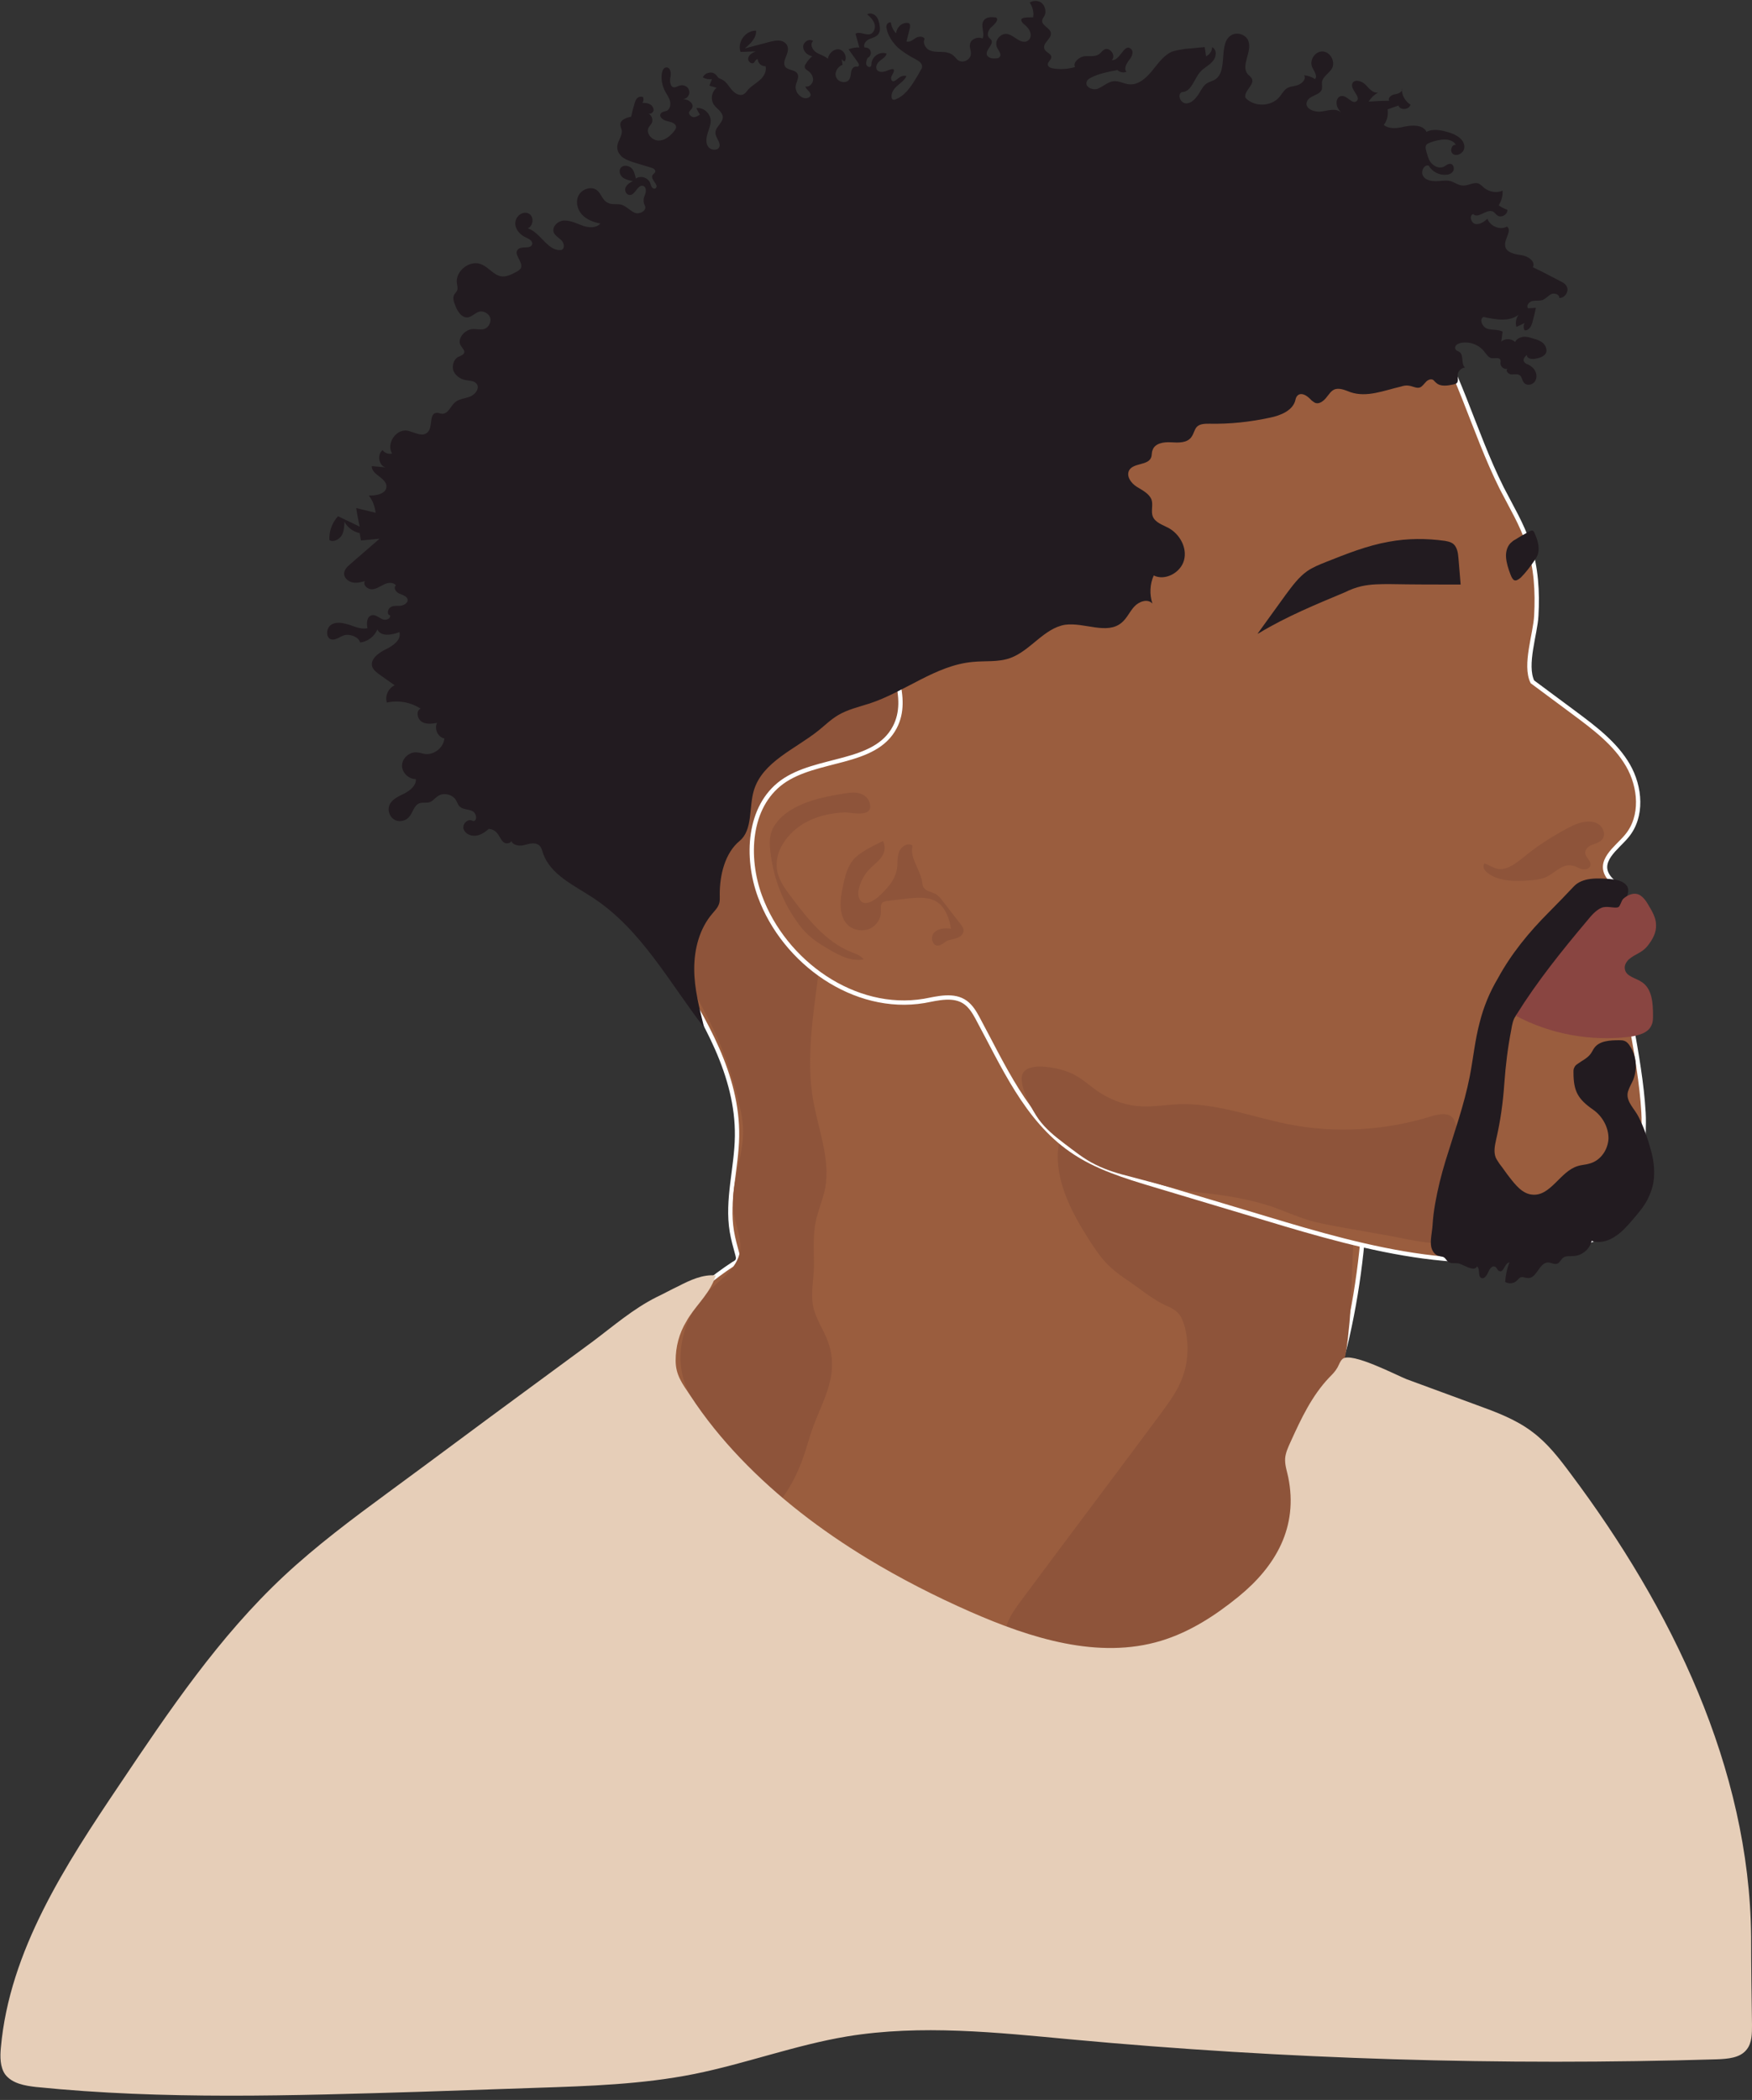
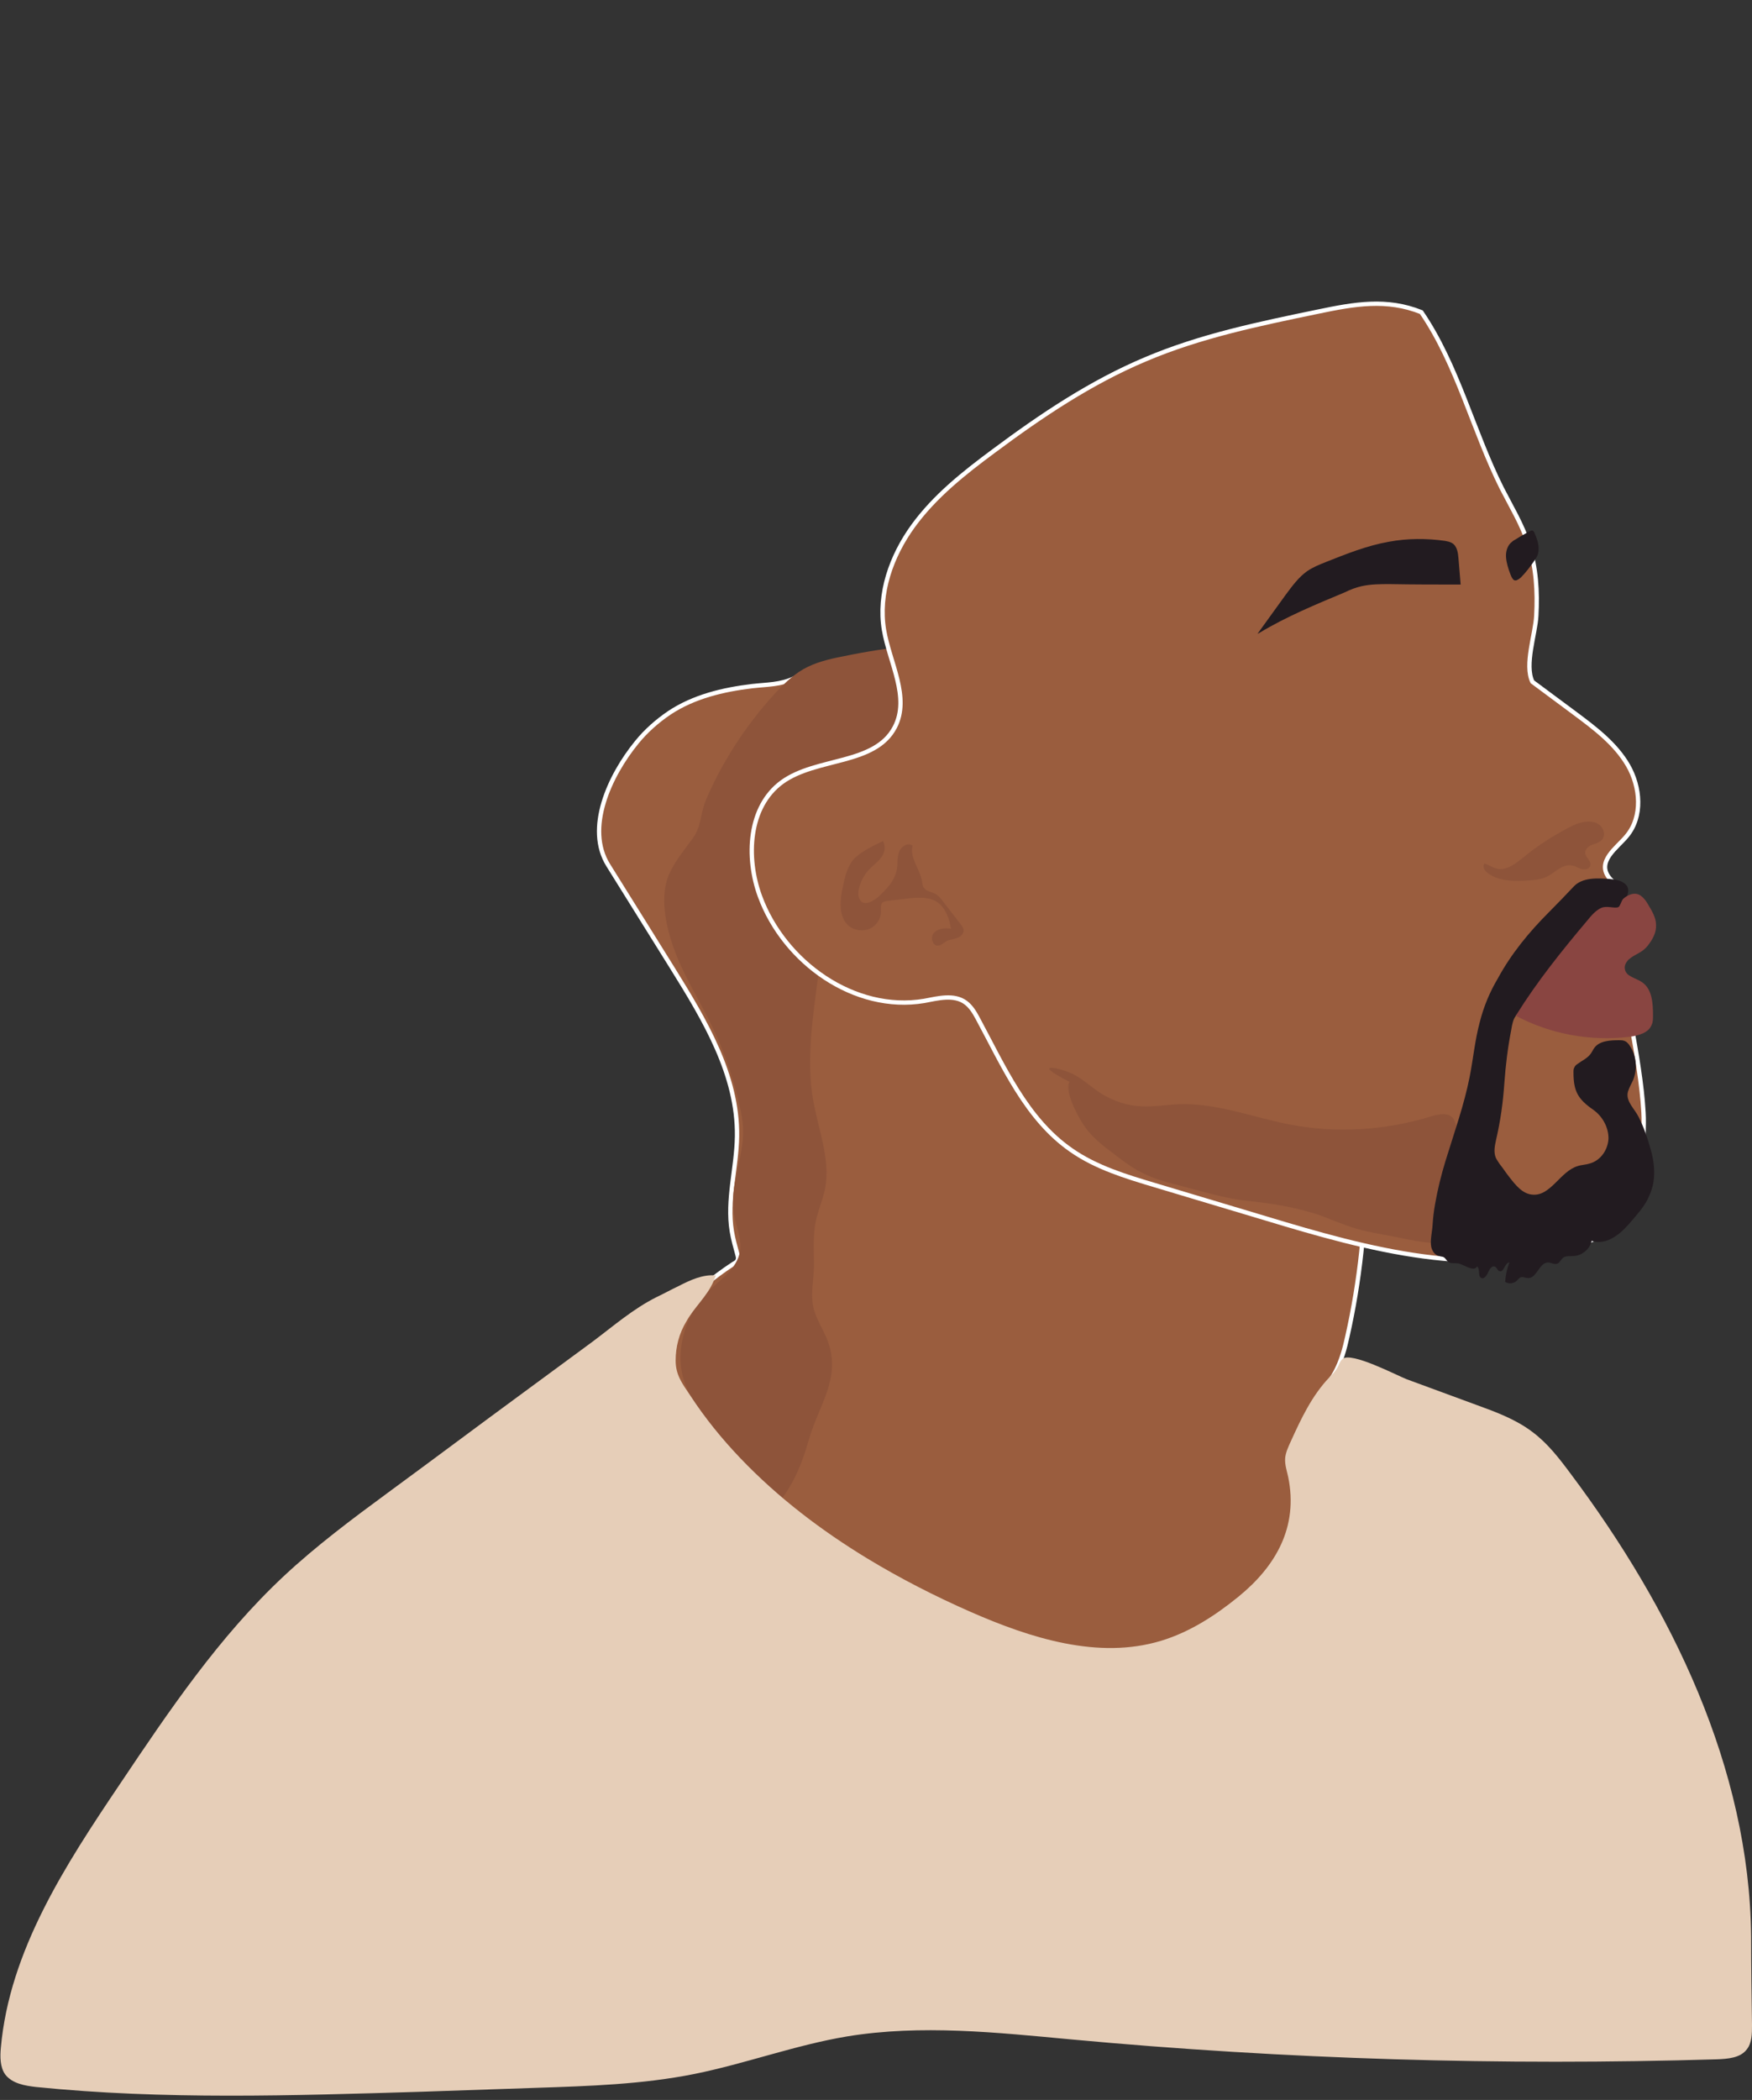
<svg xmlns="http://www.w3.org/2000/svg" fill="#000000" height="485.7" preserveAspectRatio="xMidYMid meet" version="1" viewBox="20.4 3.0 405.3 485.7" width="405.3" zoomAndPan="magnify">
  <rect x="20.4" y="3.0" width="405.3" height="485.7" fill="#333333" stroke="none" />
  <g>
    <g id="change1_1">
      <path d="M161.1,203.1c5,8,9.9,15.9,14.9,23.9c7.4,11.9,15.1,24.7,14.9,38.8c-0.1,7.4-2.4,14.7-1.2,22 c0.3,1.8,0.8,3.6,1.3,5.4c0.1,0.4,0.2,0.7,0.1,1.1c-0.1,0.5-0.6,0.8-1,1c-4.9,3.2-9.4,7-13.4,11.2c-1.8,1.9-3.6,4-4.7,6.4 c-1,2.2-1.5,4.6-1.7,7c-0.5,6.9,1.8,13.9,6.7,18.8c5.9,5.8,11.2,11.5,16.2,18.2c1,1.3,2,2.6,3.3,3.5c1.6,1.2,3.6,1.8,5.6,2.4 c9.3,3,18.1,7.6,25.8,13.6c5.2,4,10.2,8.7,16.5,10.3c14.9,3.7,30.6,8.3,44.8,2.4c8.1-3.4,14.7-9.5,21-15.6c3.5-3.3,7-6.6,9-10.9 c5.2-11-0.7-25.1,5.5-35.5c1.4-2.3,3.3-4.3,4.6-6.7c1.4-2.6,2.2-5.5,2.8-8.3c2.9-12.9,4.3-26.1,4.2-39.2c0-2.2-0.1-4.4-0.9-6.5 c-0.9-2.2-2.7-3.9-4.4-5.5c-17.3-16-38.1-27.8-54.9-44.2c-9-8.8-16.8-18.8-25-28.5c-3.4-4.1-9-8.4-10.6-13.4 c-2.1-6.3-3.2-12.7-5.6-18.9c-0.2-0.6-0.5-1.3-1.1-1.7c-0.6-0.4-1.5-0.4-2.2-0.3c-2.5,0.2-5,0.4-7.5,0.6c-3.4,0.3-6.8,0.5-10.1,1.4 c-3.5,0.9-6.7,2.5-9.9,4c-3.2,1.5-6.2,1.4-9.7,1.8c-6.7,0.8-13.5,2.4-19.2,6.2c-2.8,1.9-5.4,4.2-7.5,6.8 C161.4,182.4,155.8,194.6,161.1,203.1z" fill="#9a5d3e" stroke="#ffffff" stroke-miterlimit="10" />
    </g>
    <g id="change2_1">
      <path d="M208.1,242c-0.4,5.3-0.5,10.7,0.5,15.9c1.2,6.6,3.9,13.3,2.7,19.9c-0.5,2.5-1.5,4.8-2.1,7.3 c-0.8,3.5-0.5,6.9-0.5,10.5c0,3.1-0.8,6.4-0.2,9.5c0.6,3,2.5,5.5,3.5,8.4c2.9,8.2-2.1,14.5-4.3,21.9c-2.2,7.6-4.3,12.4-9.9,18.4 c-0.7,0.7-1.4,1.4-2.3,1.6c-0.8,0.2-1.7,0-2.5-0.3c-4.4-1.6-8-5.3-9.5-9.8c-1.2-3.6-1-7.5-1.3-11.2c-0.3-4.3-1.6-6.9-3.2-10.7 c-2.8-7.1-0.3-16.1,4.9-21.4c3-3,7.1-5.5,7.7-9.7c0.4-2.8-0.9-5.6-1.4-8.4c-1.2-6.6,2.4-13.3,2.1-20c-0.1-1.7-0.4-3.4-0.8-5.1 c-1.5-6.8-3.8-13.3-6.9-19.5c-2.8-5.6-6.2-11-8.3-16.9c-1.8-4.9-3.4-12.1-1.1-17.2c1.4-3.2,3.6-5.7,5.6-8.5c1.9-2.7,1.6-5.7,3-8.9 c3.8-8.8,9.1-16.9,15.5-24c2.1-2.3,4.3-4.5,6.9-6c2.8-1.6,6.1-2.4,9.3-3c5.2-1.1,10.5-1.9,15.8-2.5c1.4-0.1,2.9-0.3,4,0.5 c2,1.2,2.1,4.1,1.8,6.5c-0.9,7-2.7,14.2-7.4,19.4c-5.1,5.7-13.2,8.7-16.8,15.5c-3.6,6.8-1.9,15.2-2.2,22.6 C210.5,225.1,208.8,233.5,208.1,242z" fill="#8e543a" />
    </g>
    <g id="change2_2">
-       <path d="M252.3,382.9c6.9,4.2,15.4,5.2,23.4,4.1c8-1.1,15.6-4,23-7.2c8.5-3.6,17.5-8.2,21.5-16.5 c1.1-2.4,1.8-5,2.5-7.6c1.4-5.5,2.8-11.1,2.8-16.8c0-3-0.4-6.1,0.5-9c0.7-2.3,2.3-4.3,3.4-6.5c2.3-4.5,2.7-9.6,3.2-14.6 c0.8-9.4,0.3-19.5,2.2-28.7c-6.8-5-16-4.7-24-7.5c-3.8-1.4-7.4-3.4-11-5.2c-8.6-4-18.2-5.9-27.8-5.5c-1,0-2,0.1-2.9,0.5 c-2.8,1.1-3.9,4.5-4,7.5c-0.2,7.1,3.4,13.8,7.2,19.8c1.5,2.3,3,4.6,5,6.4c1.3,1.2,2.7,2.2,4.2,3.2c2.5,1.7,4.9,3.7,7.5,5.1 c1.8,1,3.4,1.2,4.6,3.2c0.4,0.8,0.7,1.6,0.9,2.4c1,4,0.8,8.4-0.8,12.2c-1.1,2.8-3,5.3-4.8,7.8c-10.7,14.4-21.5,28.7-32.2,43.1 c-2,2.7-4.1,5.6-3.8,9" fill="#8e543a" />
-     </g>
+       </g>
  </g>
  <g id="change3_1">
    <path d="M185.4,299.5c0.2-0.5,0.4-1,0.6-1.5c-3-0.3-6,1.1-8.7,2.5c-1.7,0.8-3.3,1.7-5,2.5c-5.4,2.7-10,6.7-14.8,10.3 c-5.3,3.9-10.6,7.8-15.9,11.7c-10.5,7.7-20.9,15.5-31.4,23.2c-8.3,6.1-16.6,12.3-24.1,19.3c-15,14-26.6,31.2-38,48.2 c-12.6,18.7-25.5,38.5-27.5,60.9c-0.2,2.1-0.2,4.5,1,6.2c1.6,2.1,4.5,2.6,7.1,2.9c29.6,3,59.5,2,89.3,1.1 c8.8-0.3,17.6-0.6,26.4-0.9c12.2-0.4,24.6-0.8,36.6-3.2c11.9-2.4,23.4-6.7,35.4-8.7c17.1-2.8,34.6-0.9,51.8,0.7 c49.6,4.6,99.6,6.1,149.4,4.6c2.5-0.1,5.4-0.3,6.9-2.3c1.2-1.5,1.2-3.7,1.2-5.6c-0.1-6.8-0.2-13.6-0.2-20.5 c-0.4-39-18.4-75.9-41.8-107.1c-2.6-3.5-5.3-7-8.8-9.6c-3.8-2.9-8.4-4.6-12.8-6.2c-5.4-2-10.9-4-16.3-6c-2.3-0.9-12.8-6.4-14.8-4.7 c-0.6,0.5-0.8,1.3-1.2,2c-0.5,0.9-1.2,1.6-1.9,2.3c-4,4.2-6.5,9.5-8.9,14.8c-0.6,1.3-1.2,2.6-1.3,3.9c-0.1,1.5,0.4,2.9,0.7,4.3 c2.4,11.6-2.9,20.7-11.5,27.7c-5.4,4.4-11.3,8.2-17.9,10.2c-14.5,4.4-30.2-0.6-44.1-6.7c-8.2-3.6-16.2-7.7-23.8-12.3 c-10.7-6.5-20.7-14.1-29.4-23.2c-4.3-4.5-8.2-9.3-11.6-14.5c-1.8-2.7-3.4-4.7-3.4-8.1c0-3.2,0.8-6.3,2.5-9.1 C180.9,305.5,183.9,302.9,185.4,299.5z" fill="#e6ceb8" />
  </g>
  <g>
    <g id="change1_2">
      <path d="M349.2,75.2c8.4,12.3,11.9,27.3,18.6,40.7c2.2,4.3,4.7,8.4,6.2,13c1.8,5.3,2.1,11,1.8,16.5 c-0.2,4.2-2.8,11.4-0.9,15.3c3.2,2.4,6.5,4.8,9.7,7.2c4.7,3.5,9.5,7.1,12.4,12.1c2.9,5,3.5,11.9-0.3,16.4c-2.2,2.7-7.2,5.9-3.9,9.8 c0.4,0.5,1,0.9,1.4,1.4c0.8,1,1,2.3,1.1,3.6c0.4,3.1,0.4,6.3,0.2,9.5c-0.2,2.8-0.7,5.6-0.3,8.3c0.3,2,0.9,3.9,1.5,5.9 c0.4,1.7,0.8,3.4,1.1,5.2c1.2,6.7,2.4,13.4,2.8,20.2c0.2,3.2-0.2,6.4,0.1,9.5c0.3,3.2,0.4,6.5-0.7,9.6c-2.1,5.8-8,9.3-13.9,11.4 c-23.4,8.3-49.1,1.2-72.9-6c-8.6-2.6-17.1-5.1-25.7-7.7c-6.7-2-13.6-4.1-19.3-8.1c-10.4-7.2-15.7-19.5-21.7-30.6 c-0.7-1.3-1.5-2.6-2.7-3.5c-2.7-2-6.4-1-9.6-0.4c-16.1,2.7-32.4-8.9-38-24.2c-3.3-9-2.7-20.7,5.1-26.4c8-5.8,21.5-3.9,26.1-12.7 c3.6-6.9-1.2-14.9-2.5-22.5c-1.4-8.4,1.7-17.1,6.7-24c5-6.9,11.8-12.3,18.7-17.4c11-8.2,22.5-15.9,35.1-21.2 c12.7-5.4,26.3-8.2,39.8-11C333.8,73.3,341.2,72,349.2,75.2z" fill="#9a5d3e" stroke="#ffffff" stroke-miterlimit="10" />
    </g>
    <g id="change2_3">
-       <path d="M267.9,251.1c2.7,1.1,4.8,3.3,7.2,4.8c2.9,1.8,6.2,2.9,9.6,3c2.8,0.1,5.7-0.4,8.5-0.5 c8.5-0.3,16.7,2.9,25.1,4.6c11,2.2,22.5,1.5,33.2-1.8c1.7-0.5,3.9-1,5,0.4c0.4,0.4,0.5,1,0.7,1.5c1.1,3.4,1.7,7.1,2.6,10.7 c1,4,2.9,12.2-1.1,15.4c-3.7,2.9-12.9,0.3-17-0.4c-3.6-0.6-7.2-1.3-10.8-1.9c-2.6-0.5-5.2-0.9-7.8-1.7c-2.7-0.8-5.4-2-8.1-3 c-5.6-1.9-11.4-2.8-17.3-3.4c-5.2-0.6-10.5-2.3-15.6-3.6c-2.8-0.7-5.6-1.5-8.2-2.8c-2.7-1.3-5-3.2-7.4-5c-2.1-1.6-4.2-3.3-5.8-5.5 c-1.4-1.9-4.9-8.1-3.7-10.6C258.4,248.4,265.7,250.1,267.9,251.1z" fill="#8e543a" />
+       <path d="M267.9,251.1c2.7,1.1,4.8,3.3,7.2,4.8c2.9,1.8,6.2,2.9,9.6,3c2.8,0.1,5.7-0.4,8.5-0.5 c8.5-0.3,16.7,2.9,25.1,4.6c11,2.2,22.5,1.5,33.2-1.8c1.7-0.5,3.9-1,5,0.4c0.4,0.4,0.5,1,0.7,1.5c1.1,3.4,1.7,7.1,2.6,10.7 c1,4,2.9,12.2-1.1,15.4c-3.7,2.9-12.9,0.3-17-0.4c-2.6-0.5-5.2-0.9-7.8-1.7c-2.7-0.8-5.4-2-8.1-3 c-5.6-1.9-11.4-2.8-17.3-3.4c-5.2-0.6-10.5-2.3-15.6-3.6c-2.8-0.7-5.6-1.5-8.2-2.8c-2.7-1.3-5-3.2-7.4-5c-2.1-1.6-4.2-3.3-5.8-5.5 c-1.4-1.9-4.9-8.1-3.7-10.6C258.4,248.4,265.7,250.1,267.9,251.1z" fill="#8e543a" />
    </g>
    <g id="change4_2">
      <path d="M311.3,149.6c2.2-3,4.3-6,6.5-9c1.5-2,3-4.1,5-5.5c1.3-0.9,2.8-1.5,4.3-2.1c4.8-1.9,9.5-3.8,14.6-4.7 c4.3-0.8,8.7-0.8,13-0.2c0.5,0.1,1.1,0.2,1.6,0.5c1.2,0.7,1.4,2.3,1.5,3.6c0.2,2.1,0.3,3.9,0.5,6c-5.5,0-10.9,0-16.4-0.1 c-2.2,0-4.4,0-6.6,0.5c-1.3,0.3-2.6,0.8-3.8,1.4c-6.7,2.8-13.5,5.6-19.8,9.4" fill="#221b20" />
    </g>
    <g id="change4_3">
      <path d="M375.2,132.9c0.3-0.5,0.7-1,0.9-1.5c0.6-1.7,0-3.5-0.7-5.1c-0.1-0.3-0.3-0.6-0.6-0.6c-0.1,0-0.3,0.1-0.4,0.1 c-1.1,0.6-2.2,1.2-3.3,1.9c-0.3,0.2-0.6,0.3-0.9,0.6c-1.1,0.8-1.5,2.3-1.4,3.6s0.5,2.6,1,3.9c0.6,1.6,1.1,1.9,2.4,0.8 C373.3,135.5,374.3,134.2,375.2,132.9z" fill="#221b20" />
    </g>
    <g id="change4_4">
      <path d="M362.7,239.5c-1.1,4.1-1.5,8.4-2.3,12.5c-1.3,6.6-3.6,13-5.6,19.5c-1,3.3-1.8,6.5-2.4,9.9 c-0.3,1.7-0.5,3.3-0.6,5c-0.1,1.6-0.6,3.5-0.3,5c0.2,0.9,0.8,1.9,1.8,2.1c0.3,0.1,0.6,0.1,0.9,0.2c0.6,0.2,0.8,0.9,1.3,1.2 c0.6,0.4,1.4,0.2,2.1,0.3c1,0,3.8,2.2,4.5,0.7c0.8,0.7,0.1,2.3,1,2.7c0.7,0.3,1.3-0.7,1.6-1.4s0.9-1.6,1.6-1.2c0.4,0.2,0.5,0.9,1,1 c1,0.4,1.2-2,2.3-2c-0.6,1.4-0.9,3-1,4.5c0.8,0.5,2,0.4,2.7-0.3c0.3-0.3,0.6-0.7,1-0.8c0.5-0.1,1,0.2,1.6,0.2 c2,0.1,2.6-3.6,4.6-3.6c0.7,0,1.4,0.5,2.1,0.3c0.6-0.2,0.9-1,1.4-1.4c0.7-0.5,1.6-0.3,2.5-0.4c1.9-0.1,3.7-1.6,4.1-3.5 c1.8,0.6,3.8,0.1,5.4-1c1.6-1,2.9-2.5,4.1-3.9c1.2-1.4,2.5-2.9,3.4-4.6c0.8-1.6,1.4-3.3,1.5-5c0.2-2.2-0.1-4.4-0.7-6.5 c-0.7-2.6-1.6-5.2-2.8-7.6c-0.9-1.9-3.1-3.7-2.5-5.9c0.3-1,0.8-1.8,1.2-2.7c1-2.5,0.8-5.5-0.7-7.8c-0.3-0.5-0.7-1-1.2-1.2 c-0.4-0.2-0.9-0.2-1.3-0.2c-2.1,0-4.6,0.1-5.8,1.8c-0.3,0.4-0.5,0.9-0.8,1.3c-0.8,1.1-2,1.6-3.1,2.4c-0.3,0.2-0.6,0.5-0.7,0.8 c-0.2,0.3-0.2,0.7-0.2,1.1c0,4.4,1,6.2,4.6,8.7c2.1,1.5,3.5,4,3.5,6.6c-0.1,2.6-1.8,5.1-4.3,5.8c-0.9,0.3-1.9,0.3-2.8,0.6 c-4.1,1.2-6.3,7.1-10.6,6.6c-2.2-0.2-3.8-2.2-5.2-4c-0.8-1-1.5-2.1-2.3-3.1c-0.3-0.5-0.7-1-0.9-1.5c-0.5-1.3-0.2-2.7,0.1-4.1 c1-4.3,1.6-8.6,1.9-13c0.3-4.2,0.8-8.3,1.6-12.4c0.2-1.2,0.4-2.4,1.1-3.3c0.4-0.6,1-1,1.5-1.5c1.6-1.8,2.8-4.2,4.5-6.1 c1.8-2.1,3.8-4.2,5.9-6.1c0.6-0.5,1.2-1.1,1.6-1.7c0.5-0.7,0.8-1.4,1.2-2.1c0.8-1.3,2-2.4,3.1-3.4c1.2-1,2.3-2.1,3.7-2.8 c1.4-0.8,3.2-1.3,3.8-2.9c0.5-1.3,1.2-2.7,0-3.8c-0.9-0.9-2.5-1.1-3.7-1.2c-2.7-0.2-6.2-0.4-8.2,1.7c-1.9,2-3.8,4-5.8,6 c-4.6,4.6-8.7,9.6-11.8,15.3C365,232.5,363.6,235.9,362.7,239.5z" fill="#221b20" />
    </g>
    <g id="change5_1">
      <path d="M371.2,237.7c4.8-7.7,10.5-14.8,16.4-21.8c0.9-1.1,1.9-2.3,3.2-2.9c1.3-0.6,3.2,0.2,4-0.2 c0.4-0.2,0.7-1.5,1.1-1.9c1.1-1,2.8-1.7,4.1-0.7c0.7,0.5,1.2,1.2,1.6,1.9c0.9,1.5,1.9,3.1,1.9,4.8c0.1,1.8-0.8,3.4-1.9,4.8 c-1.3,1.7-2.9,1.9-4.4,3.2c-0.6,0.6-1.1,1.4-0.9,2.3c0.3,1.7,2.6,2,4,3c2.3,1.6,2.5,4.8,2.5,7.7c0,0.7,0,1.5-0.3,2.1 c-0.7,1.9-3,2.5-5.1,2.8c-9,1.1-18.4-0.6-26.4-4.9" fill="#894541" />
    </g>
    <g id="change2_4">
-       <path d="M206.8,193.2c-4.2,2.3-7.7,7-6.5,11.7c0.5,2,1.8,3.8,3.1,5.5c3.8,5.1,8,10.4,13.9,12.8 c1.1,0.4,2.2,0.8,2.9,1.7c-3.2,0.6-6.2-1.2-9-2.9c-1.2-0.7-2.4-1.5-3.4-2.4c-1.3-1.1-2.4-2.4-3.3-3.8c-3.3-4.7-5.3-10.3-5.9-16 c-0.2-1.5-0.2-3.1,0.3-4.5c0.5-1.4,1.5-2.6,2.6-3.6c3.8-3.2,8.9-4.3,13.8-5.1c1.2-0.2,2.3-0.4,3.5-0.2c1.2,0.2,2.3,0.9,2.7,2.1 c1.3,3.7-3.8,2.5-5.5,2.4C212.7,191,209.6,191.7,206.8,193.2z" fill="#8e543a" />
-     </g>
+       </g>
    <g id="change2_5">
      <path d="M218.2,201.4c-1.7,1.7-2.3,4.2-2.8,6.6c-0.7,3.1-1.1,7,1.3,9.1c1.3,1.1,3.3,1.4,4.9,0.7s2.7-2.4,2.6-4.2 c0-0.7-0.1-1.5,0.4-1.9c0.3-0.2,0.6-0.2,0.9-0.3c1.7-0.2,3.3-0.4,5-0.6c2.1-0.2,4.4-0.4,6.3,0.6c2.2,1.2,3.2,3.9,3.6,6.4 c-1.4-0.2-2.9-0.1-3.9,0.9s-0.4,3.2,1,3c0.7-0.1,1.2-0.6,1.8-1c0.7-0.4,1.6-0.4,2.3-0.7c0.8-0.2,1.6-0.8,1.7-1.6 c0.1-0.7-0.4-1.3-0.8-1.8c-1.4-1.8-2.7-3.5-4.1-5.3c-0.4-0.6-0.9-1.1-1.5-1.5c-0.9-0.5-2.2-0.6-2.8-1.5c-0.3-0.4-0.3-1-0.4-1.5 c-0.5-2.8-2.9-5.4-2.2-8.2c-1-0.8-2.6,0.1-3.1,1.4s-0.3,2.6-0.5,3.9c-0.4,2.7-2.4,4.8-4.4,6.6c-1.5,1.3-4,2.4-4.5-0.3 c-0.3-1.8,1-4.4,2.1-5.7c1.9-2.2,5-3.5,3.6-7C222.5,198.6,219.9,199.8,218.2,201.4z" fill="#8e543a" />
    </g>
    <g id="change2_6">
      <path d="M367.1,204c2.3,0.2,4.3-1.6,6.1-3c2.8-2.3,5.9-4.3,9.2-6.1c1.3-0.7,2.6-1.4,4-1.7c1.3-0.3,2.8-0.3,3.9,0.5 s1.6,2.5,0.7,3.5c-0.6,0.7-1.5,0.9-2.3,1.2c-0.8,0.3-1.6,1-1.6,1.9c0.1,1.1,1.5,1.8,1.2,2.9c-0.2,0.8-1.2,1-2,0.8 c-0.8-0.2-1.4-0.7-2.2-0.8c-2.2-0.5-3.9,1.6-5.9,2.6c-1.5,0.7-3.3,0.8-5,0.9c-2.1,0.1-4.3,0.1-6.4-0.6c-1.2-0.4-4-1.8-3-3.4 C364.8,203,365.8,203.8,367.1,204z" fill="#8e543a" />
    </g>
  </g>
  <g id="change4_1">
-     <path d="M320.1,95.4c-0.5,2.5-3.4,3.7-5.9,4.2c-4.6,1-9.3,1.5-14,1.4c-1,0-2.2,0-2.9,0.7c-0.6,0.6-0.7,1.6-1.3,2.4 c-1,1.4-3,1.3-4.7,1.2s-3.8,0.2-4.3,1.9c-0.2,0.5-0.1,1.1-0.3,1.6c-0.7,1.9-4.1,1.2-5.1,3c-0.7,1.4,0.5,3,1.8,3.8 c1.3,0.8,2.9,1.6,3.4,3c0.4,1.2-0.2,2.7,0.3,3.9c0.6,1.4,2.3,1.9,3.6,2.6c2.6,1.4,4.4,4.6,3.6,7.5c-0.8,2.9-4.4,4.8-7,3.5 c-0.9,2-1,4.4-0.3,6.5c-1.1-1.2-3.1-0.5-4.2,0.7c-1.1,1.2-1.7,2.7-2.9,3.7c-3.4,2.9-8.6-0.1-13.1,0.5c-4.9,0.8-8,6-12.7,7.7 c-2.8,1-5.8,0.6-8.7,0.9c-8.6,0.8-15.6,6.9-23.8,9.6c-2.5,0.8-5.1,1.4-7.3,2.7c-1.7,1-3.1,2.4-4.6,3.6c-5.4,4.3-12.9,7.2-14.9,13.8 c-1.2,4-0.2,9.1-3.3,11.7c-3.4,2.8-4.6,7.9-4.6,12.3c0,0.9,0.1,1.8-0.3,2.6c-0.3,0.7-0.9,1.3-1.4,1.9c-3,3.5-4.2,8.2-4.2,12.8 s1.2,9.1,2.3,13.6c-8.1-10.5-14.6-22.8-25.8-30.1c-4.4-2.9-9.8-5.3-11.5-10.3c-0.2-0.7-0.4-1.4-0.9-1.8c-1-0.8-2.4-0.3-3.6,0 c-1.2,0.3-3-0.2-2.8-1.4c0.3,0.8-1.1,1.3-1.8,0.7s-0.9-1.4-1.5-2.1c-0.5-0.6-1.1-0.9-1.9-1c-0.9,0.8-2,1.5-3.1,1.6 c-1.2,0.1-2.5-0.5-2.8-1.7c-0.2-1.2,1.2-2.4,2.2-1.7c1.1,0.1,0.9-1.8-0.1-2.3c-1-0.5-2.2-0.3-3-1.1c-0.4-0.4-0.5-0.9-0.8-1.4 c-0.8-1.4-3-1.9-4.3-0.9c-0.6,0.4-1,1-1.7,1.3c-0.8,0.3-1.7,0-2.5,0.3c-1.3,0.5-1.5,2.3-2.5,3.3c-0.9,0.9-2.4,1.1-3.4,0.4 c-1-0.7-1.5-2.1-1-3.3c0.6-1.4,2.1-2,3.5-2.7c1.3-0.7,2.7-1.8,2.6-3.3c-1.7,0-3.2-1.5-3.2-3.1c0-1.7,1.6-3.1,3.2-3.1 c0.7,0,1.5,0.3,2.2,0.4c2.1,0.2,4.2-1.5,4.4-3.6c-1.5-0.3-2.4-2.2-1.7-3.6c-1.2,0.2-2.5,0.4-3.6-0.3c-1-0.7-1.3-2.5-0.2-3 c-2.3-1.5-5.2-2-7.8-1.4c-0.5-1.5,0.3-3.3,1.8-4c-1.1-0.8-2.3-1.6-3.4-2.4c-0.7-0.5-1.5-1.1-1.8-1.9c-0.5-1.8,1.5-3.2,3.1-4 c1.7-0.8,3.7-2.2,3.2-4c-1.8,0.7-4.3,1.1-5.1-0.6c-0.7,1.6-2.2,2.8-4,3c-0.3-1.3-2.3-2-3.6-1.7c-1,0.3-2,1.2-3,1 c-1.4-0.3-1.3-2.6-0.1-3.4c1.2-0.8,2.8-0.4,4.2,0c1.4,0.5,2.8,1.1,4.2,0.8c-0.2-1.1-0.2-2.7,1-3c0.8-0.2,1.6,0.5,2.4,0.9 s2.1-0.1,1.8-0.9c-0.8-0.2-0.5-1.5,0.2-1.9c0.7-0.4,1.6-0.2,2.3-0.3c0.8-0.1,1.7-0.7,1.6-1.4c-0.1-0.8-1.2-1.1-1.9-1.4 c-0.8-0.3-1.5-1.4-0.8-1.9c-0.6-0.8-1.9-0.7-2.8-0.2c-0.9,0.4-1.8,1.1-2.8,1.1s-2.1-1-1.6-1.9c-1,0.3-2,0.5-2.9,0.3s-1.9-1-1.9-2 c0-0.9,0.7-1.6,1.4-2.2c2.3-2,4.5-3.9,6.8-5.9c-1.4,0.1-2.8,0.3-4.3,0.4c-0.1-0.6-0.2-1.2-0.3-1.7c-1.5-0.3-2.8-1.3-3.5-2.6 c-0.1,1.1-0.1,2.3-0.7,3.2c-0.6,0.9-1.9,1.6-2.8,1c-0.1-2,0.6-4,2-5.5c1.7,0.8,3.3,1.6,5,2.4c-0.3-1.4-0.6-2.9-0.8-4.3 c1.5,0.4,3,0.7,4.5,1.1c-0.2-1.5-0.7-2.9-1.6-4c1.7,0.1,4.1-0.4,4.1-2.1c0-2-3.5-2.7-3.4-4.7c1.1,0.1,2.1,0.2,3.2,0.3 c-1.6-0.4-2-3-0.7-4c0.5,0.7,1.4,1,2.2,0.8c-1.4-2.3,0.9-5.7,3.5-5.3c1.6,0.3,3.5,1.6,4.7,0.4c1.3-1.2,0.3-4.3,2-4.5 c0.5-0.1,0.9,0.2,1.4,0.2c1.4,0,1.9-1.7,2.9-2.6c1-0.9,2.4-0.9,3.6-1.4c1.2-0.5,2.3-2,1.4-3c-0.6-0.7-1.6-0.6-2.5-0.8 c-1.2-0.2-2.3-1-2.8-2.1c-0.4-1.1,0-2.6,1-3.2c0.6-0.3,1.4-0.5,1.5-1.1c0.1-0.5-0.4-0.9-0.7-1.4c-1.2-1.6,0.8-4,2.8-4 c0.8,0,1.7,0.2,2.5,0c1-0.3,1.7-1.6,1.4-2.6s-1.6-1.7-2.6-1.4c-0.9,0.3-1.6,1.1-2.5,1.3c-1.5,0.2-2.5-1.4-3-2.8 c-0.3-0.7-0.6-1.6-0.3-2.3c0.2-0.5,0.7-0.8,0.8-1.3c0.1-0.4,0-0.9-0.1-1.4c-0.5-2.9,3.1-5.7,5.8-4.4c1.6,0.7,2.7,2.4,4.4,2.7 c1.2,0.2,2.4-0.4,3.5-1c0.4-0.2,0.9-0.5,1.1-0.9c0.6-1.4-1.8-3.2-0.7-4.3c0.8-0.9,3,0,3.3-1.2c0.2-0.8-0.8-1.3-1.5-1.6 c-1.3-0.6-2.5-1.9-2.4-3.4s1.7-2.8,3.1-2.1c1.3,0.6,1.1,2.9-0.2,3.4c3,1,4.7,5.5,7.8,5c0.8-0.3,0.6-1.6,0-2.2 c-0.6-0.6-1.4-1-1.8-1.8c-0.5-1.4,1-2.8,2.5-2.8c1.5,0,2.8,0.7,4.2,1.2c1.4,0.5,3.1,0.6,4.1-0.5c-1.6-0.3-3.2-0.9-4.3-2.1 c-1.1-1.2-1.5-3.1-0.7-4.5c0.8-1.4,2.9-2.1,4.2-1.1c1,0.8,1.3,2.4,2.5,2.9c0.9,0.5,2,0.2,3,0.4c1.2,0.3,2.1,1.4,3.2,1.9 s2.9-0.5,2.4-1.6c-0.4-0.8-0.4-1.5-0.1-2.3c0.4-0.8,0.5-2-0.3-2.3c-1.3-0.4-1.8,2.1-3.1,2.1c-0.8,0-1.3-1-1-1.7 c0.3-0.7,1-1.2,1.7-1.5c-0.9-0.2-1.8-0.4-2.4-0.9c-0.7-0.6-0.9-1.7-0.3-2.3c0.6-0.6,1.8-0.4,2.4,0.2s0.8,1.6,1,2.4 c1.1-0.8,2.8-0.2,3.3,1c0.1,0.3,0.2,0.7,0.4,1c0.2,0.3,0.7,0.5,0.9,0.2c0.8-0.7-1.2-1.9-0.8-2.9c0.2-0.4,0.7-0.6,0.7-1 c0-0.4-0.5-0.7-0.9-0.8c-1.2-0.4-2.4-0.7-3.6-1.1c-1-0.3-2-0.6-2.9-1.2s-1.5-1.6-1.4-2.7c0.1-1.3,1.3-2.5,1-3.8 c-0.1-0.4-0.3-0.8-0.3-1.2c0-1.1,1.4-1.6,2.5-1.8c0.2-0.9,0.4-1.8,0.7-2.7c0.1-0.5,0.3-1.1,0.6-1.5c0.4-0.4,1-0.6,1.5-0.3 c0.1,0.4,0.1,0.9-0.2,1.3c0.6,0,1.2,0,1.7,0.3c0.5,0.2,0.9,0.8,0.9,1.4c-0.1,0.6-0.8,1-1.3,0.7c0.9,0.4,1.3,1.6,0.8,2.4 c-0.2,0.3-0.4,0.5-0.6,0.8c-0.8,1.3,0.6,3,2.1,3.1c1.5,0.1,2.8-1,3.7-2.1c0.2-0.3,0.5-0.6,0.5-1c0-0.9-1.2-1.2-2.1-1.4 c-0.9-0.2-2-1-1.4-1.8c0.3-0.4,0.9-0.4,1.4-0.6c0.7-0.4,0.9-1.4,0.7-2.2c-0.2-0.8-0.7-1.5-1.1-2.2c-0.7-1.3-1-2.8-0.8-4.2 c0.1-0.6,0.4-1.4,1-1.4c1-0.1,1.2,1.3,1,2.2c-0.2,0.9-0.1,2.3,0.8,2.4c0.5,0,0.9-0.3,1.3-0.4c0.9-0.3,2,0.2,2.2,1.1 c0.3,0.9-0.4,2-1.4,2c0.6,0.1,1.2,0.2,1.6,0.6c0.5,0.3,0.8,1,0.5,1.5c-0.2,0.4-0.6,0.6-0.7,1c-0.1,0.5,0.5,1,1,1.1 c0.6,0,1.1-0.3,1.5-0.6c-0.3-0.5-0.6-1-0.8-1.5c1.6-0.2,3.1,1.1,3.3,2.7c0.1,1-0.4,2.1-0.7,3.1s-0.5,2.2,0.1,3.1 c0.6,0.9,2.2,1,2.6,0.1c0.4-1.1-0.9-2.1-0.9-3.3c0-1.4,1.8-2.3,1.7-3.7c-0.1-1.1-1.3-1.8-2-2.7c-0.9-1.2-0.6-3.1,0.6-4 c-0.6-0.2-1.2-0.3-1.7-0.5c0.2-0.5,0.4-1,0.6-1.5c-0.7,0.1-1.4,0-2.1-0.4c0.4-1.1,2.1-1.5,2.9-0.7c0.3,0.2,0.4,0.5,0.7,0.8 c0.3,0.2,0.7,0.3,1,0.5c0.9,0.5,1.4,1.5,2.1,2.3s1.8,1.5,2.7,1c0.4-0.2,0.7-0.6,1-1c0.8-0.9,1.9-1.5,2.8-2.3s1.6-2,1.3-3.2 c-0.9,0.1-1.8-0.7-1.8-1.6c-0.4-0.1-0.6,0.5-0.9,0.8c-0.6,0.5-1.5-0.4-1.3-1.1c0.2-0.8,1-1.2,1.7-1.5c-1.2,0-2.3,0.1-3.5,0.1 c-0.8-2.3,1.2-5,3.6-4.9c0.1,1.7-1.3,3-2.6,4.1c1.9-0.5,3.8-1,5.7-1.5c0.8-0.2,1.6-0.4,2.4-0.3c0.8,0.1,1.6,0.6,1.8,1.4 c0.5,1.6-1.5,3.4-0.5,4.7c0.7,0.8,2.3,0.6,2.8,1.6c0.4,0.8-0.2,1.7-0.4,2.6c-0.3,1.3,0.7,2.7,2,3c0.5,0.1,1.2-0.1,1.4-0.6 c0.2-0.8-1-1.3-1.2-2.1c0.9,0.2,1.7-0.6,1.8-1.5c0-0.9-0.5-1.7-1.3-2.2c-0.2-0.2-0.5-0.3-0.6-0.6c-0.1-0.3,0-0.7,0.2-0.9 c0.4-0.7,0.9-1.3,1.5-1.8c-1.1-0.2-2.1-1.1-2.1-2.2c0-1.1,1.4-2,2.3-1.3c-0.8,0.7-0.2,2,0.7,2.6c0.9,0.6,2,0.8,2.7,1.5 c0.2-1.2,1.3-2.3,2.5-2.2s2.1,1.8,1.4,2.8c-0.3-0.1-0.6-0.3-0.7-0.6c0.1,0.5,0.1,0.9,0.2,1.4c-1.2,0.4-2,1.9-1.4,3 c0.5,1.1,2.4,1.4,3,0.3c0.3-0.5,0.3-1.1,0.4-1.7c0.1-0.6,0.5-1.2,1.1-1.2c0.2,0,0.4,0.1,0.6-0.1c0.2-0.2,0.1-0.5-0.1-0.8 c-0.7-1-1.4-2-2.2-3.1c0.8-0.3,1.7-0.5,2.5-0.4c-0.3-1.1-0.6-2.1-0.9-3.2c1-0.6,2.3,0.4,3.4,0.1c0.9-0.3,1.3-1.5,1-2.4 c-0.3-0.9-1-1.6-1.7-2.2c0.7-0.4,1.6-0.1,2.1,0.5s0.7,1.4,0.8,2.2c0.1,0.6,0.1,1.2-0.2,1.7c-0.4,0.8-1.4,1-2.1,1.3 c-0.8,0.3-1.6,1.2-1.2,2c0.6-0.1,1.3,0.3,1.4,0.9c0.2,0.6-0.2,1.3-0.7,1.5c-0.2,0.4-0.4,1-0.3,1.5c0.1,0.4,0.7,0.8,1,0.5 c0.2-0.2,0.2-0.5,0.2-0.8c0.2-1.6,2-2.8,3.5-2.2c-0.2,0.8-1,1.2-1.6,1.7c-0.6,0.5-1.1,1.4-0.6,2.1c0.4,0.5,1.2,0.5,1.9,0.3 c0.6-0.2,1.3-0.6,1.9-0.5c0.3,0.5-0.2,1-0.4,1.5c-0.3,0.5-0.2,1.3,0.4,1.3c0.2,0,0.4-0.2,0.6-0.3c0.7-0.6,1.5-1.2,2.4-0.9 c-0.5,1-1.4,1.6-2.2,2.3c-0.8,0.7-1.5,1.8-1.2,2.8c0,0.1,0.1,0.2,0.2,0.3c0.2,0.1,0.4,0.1,0.6,0c2.2-0.8,3.6-2.9,4.8-4.9 c0.4-0.6,0.7-1.2,1.1-1.9c0.1-0.2,0.3-0.4,0.3-0.7c0.1-0.8-0.7-1.4-1.5-1.8c-1.5-0.8-3-1.7-4.2-2.8c-1.2-1.2-2.2-2.7-2.5-4.3 c-0.1-0.3-0.1-0.7,0.1-1c0.2-0.3,0.5-0.5,0.9-0.4c0.1,0.9,0.5,1.8,1.2,2.5c0.1-1.3,1.2-2.4,2.4-2.4c0.3,0,0.5,0,0.7,0.2 c0.2,0.2,0.1,0.6,0.1,0.9c-0.3,1.1-0.5,2.1-0.8,3.2c0.8,0.2,1.5-0.4,2.1-0.8s1.8-0.5,2.1,0.2c-0.5,0.8,0.1,2,0.9,2.5 c0.9,0.5,1.9,0.5,2.9,0.5s2.1,0.2,2.8,0.8c0.4,0.3,0.7,0.8,1.1,1.1c1.1,0.8,2.9,0,3-1.4c0.1-0.8-0.4-1.5-0.2-2.3 c0.2-1.2,1.8-1.8,2.9-1.3c0.6-1.3-0.6-3.1,0.3-4.2c0.5-0.7,1.5-0.8,2.4-0.7c0.2,0,0.4,0,0.6,0.2c0.1,0.2,0.1,0.4,0,0.6 c-0.3,0.7-1,1.2-1.5,1.7c-0.5,0.6-0.8,1.5-0.4,2.1c0.2,0.2,0.4,0.4,0.6,0.6c0.7,1.1-1.4,2.3-1,3.5c0.3,0.7,1.3,0.9,2,0.8 c0.3,0,0.7,0,0.9-0.3c0.6-0.5-0.1-1.4-0.5-2.1c-0.4-0.8-0.3-1.7,0.3-2.4s1.4-1,2.2-0.8c0.8,0.2,1.5,0.8,2.2,1.2 c0.7,0.5,1.7,0.8,2.4,0.3c0.6-0.4,0.8-1.3,0.5-2c-0.2-0.7-0.8-1.3-1.4-1.8c-0.4-0.3-0.9-1-0.5-1.3c0.1-0.1,0.3-0.1,0.5-0.2 c0.7-0.1,1.4-0.1,2.1-0.1c0.2-1.2-0.1-2.4-0.8-3.4c0.9-0.6,2.2-0.5,2.9,0.2s1,2,0.5,2.9c-0.2,0.3-0.5,0.7-0.5,1 c-0.2,1.2,1.8,1.7,2,2.9c0.1,0.7-0.4,1.3-0.9,1.9c-0.5,0.6-0.9,1.3-0.5,2c0.4,0.7,1.5,0.9,1.5,1.7c0,0.7-0.9,1.1-0.8,1.8 c0.1,0.5,0.6,0.7,1.1,0.8c1.7,0.3,3.5,0.2,5.2-0.3c-0.6-1,1-2.4,2.2-2.5c1.2-0.1,2.4,0.2,3.4-0.5c0.4-0.3,0.7-0.8,1.1-1 c1.2-0.8,2.9,1.3,1.8,2.4c1.9,0.2,2.8-3.8,4.3-2.7c0.9,0.6,0.4,1.9-0.3,2.7c-0.6,0.8-1.3,2-0.6,2.7c-0.7,0.3-1.6,0.1-2.1-0.4 c-2.1,0.4-4.3,0.8-6.2,1.8c-0.4,0.2-0.8,0.5-0.9,0.9c-0.5,1.2,1.4,2.1,2.6,1.6c1.2-0.5,2.2-1.5,3.5-1.7c1.3-0.2,2.5,0.6,3.7,0.7 c2.1,0.2,3.9-1.4,5.3-3.1s2.6-3.5,4.5-4.4c1-0.4,2.1-0.5,3.2-0.7c1.5-0.1,3-0.3,4.5-0.4c0.1,0.7,0.2,1.4,0.3,2.1 c0.8-0.3,1.4-1.2,1.4-2.1c1.2,0.6,1,2.4,0.1,3.3c-0.8,1-2.1,1.5-2.9,2.5c-1.4,1.6-2,4.6-4.2,4.6c-1.1,0.5-0.4,2.5,0.9,2.6 c1.2,0.1,2.2-1,2.9-2c0.7-1.1,1.2-2.3,2.3-2.8c0.4-0.2,1-0.4,1.4-0.6c3.5-1.9,0.6-8.8,4.2-10.5c1.4-0.6,3.2,0.1,3.7,1.5 c0.9,2.5-1.9,5.8-0.1,7.7c0.3,0.3,0.7,0.6,0.9,1c0.7,1.4-1.9,2.8-1.5,4.4c2,2.2,6,2.1,7.9-0.2c0.5-0.6,0.9-1.4,1.6-1.9 c0.8-0.6,1.9-0.5,2.8-0.9s1.8-1.3,1.3-2.2c0.9,0.1,1.8,0.4,2.5,0.9c0.7-0.8-0.3-1.9-0.7-2.9c-0.6-1.6,0.8-3.6,2.5-3.5 s2.9,2.2,2.2,3.8c-0.6,1.2-2.3,2-2.4,3.4c0,0.5,0.1,1,0,1.5c-0.4,1.5-3,1.4-3.5,3c-0.5,1.5,1.7,2.4,3.3,2.2s3.4-0.9,4.6,0.2 c-0.5-0.6-1-1.3-1-2.1c-0.1-0.8,0.4-1.7,1.2-1.7c1.3-0.1,2.4,2,3.4,1.2c1.2-0.9-1.4-2.6-1-4c0.4-1.2,2.2-0.7,3,0.1s1.7,2.1,3,1.9 c-0.9,0.5-1.7,1.3-2.2,2.1c1.6-0.1,3.2-0.2,4.8-0.2c-0.5-0.6,0.5-1.4,1.3-1.5s1.9-0.6,1.6-1.4c-0.1,1.5,0.7,3,2,3.8 c-0.3,1.2-2.4,1.4-2.8,0.2c-0.8,0.3-1.7,0.6-2.5,0.9c0.2,1.2-0.1,2.6-0.9,3.6c1.3,1,3.1,0.8,4.7,0.4c1.9-0.4,4.4-0.5,5.2,1.2 c1.5-0.8,3.4-0.4,5.1,0.1c1,0.3,1.9,0.7,2.7,1.4s1.2,1.8,0.8,2.7c-0.4,0.9-1.7,1.5-2.5,0.9c-0.8-0.6-0.3-2.3,0.7-2.1 c-1.1-1.8-3.8-1.3-5.8-0.6c-0.4,0.2-0.9,0.3-1.1,0.7c-0.2,0.4-0.1,0.8,0,1.2c0.3,1,0.5,2.1,1.2,2.9c0.7,0.8,1.8,1.3,2.8,0.9 c0.6-0.3,1.1-0.8,1.7-0.7c0.6,0.1,0.9,1,0.6,1.6c-0.3,0.6-1,0.9-1.6,0.9c-1.6,0.2-3.3-0.7-4.1-2.1c-1.1-0.3-1.9,1.4-1.3,2.4 s1.9,1.2,3,1.2s2.3-0.3,3.4,0c1,0.3,1.8,1,2.8,1c1.2,0.1,2.4-0.8,3.5-0.5c0.6,0.2,1,0.7,1.5,1.1c1.2,0.9,2.8,1.2,4.2,0.6 c0.1,1.2-0.3,2.4-0.9,3.4c0.6,0.4,1.3,0.8,2,1c0.1,1.1-1.3,1.9-2.2,1.4c-0.5-0.3-0.7-0.8-1.2-1c-1.5-0.6-3.4,1.8-4.5,0.6 c-1,0.3-0.5,2.1,0.5,2.3c1,0.2,2-0.5,2.8-1.2c0.6,1.7,2.9,2.7,4.5,1.8c1.3,0.9-0.7,2.9-0.4,4.5c0.2,1.5,2.2,1.9,3.7,2.1 c1.5,0.2,3.4,1.4,2.7,2.8c2.1,1,4.2,2.1,6.3,3.2c0.6,0.3,1.2,0.6,1.5,1.2c0.7,1.1-0.4,2.8-1.7,2.7c0.1-0.8-1.1-1.2-1.8-0.9 c-0.8,0.4-1.3,1.1-2.1,1.4c-0.7,0.2-1.5,0.1-2.3,0.2c-0.8,0.2-1.5,1.1-1,1.7c0.6,0,1.2-0.1,1.8-0.1c-0.2,1-0.4,1.9-0.7,2.9 c-0.2,1.1-0.8,2.4-1.9,2.3c-0.3-0.5-0.3-1.2,0-1.7c-0.6,0.3-1.2,0.6-1.9,0.9c-0.3-0.9-0.1-2,0.5-2.8c-2.2,1.7-5.4,1.1-8.1,0.5 c-1.1,0.5-0.3,2.3,0.8,2.7c1.1,0.4,2.5,0.1,3.6,0.7c-0.1,0.7-0.2,1.6-0.3,2.3c0.9-0.8,2.4-0.7,3.2,0.1c0.3-0.7,1.1-1.1,1.9-1.2 c0.8-0.1,1.6,0.2,2.3,0.4c0.8,0.2,1.6,0.5,2.2,1c0.6,0.5,1,1.4,0.8,2.2c-0.4,1-1.6,1.3-2.7,1.5c-0.8,0.1-1.8-0.1-1.8-0.9 c-0.5,0.4-1,1.1-0.6,1.6c0.2,0.3,0.5,0.5,0.9,0.6c0.8,0.4,1.5,1,1.8,1.9c0.3,0.8,0.1,1.9-0.6,2.4c-0.7,0.6-1.9,0.5-2.3-0.3 c-0.3-0.4-0.3-1-0.7-1.4c-0.5-0.5-1.3-0.3-2-0.3c-0.7,0-1.5-0.8-1-1.3c-0.8,0.2-1.6-0.5-1.6-1.3c0-0.2,0.1-0.5,0-0.7 c-0.2-0.8-1.4-0.3-2.2-0.5c-0.6-0.2-1-0.8-1.4-1.3c-1.2-1.7-3.4-2.6-5.5-2.2c-0.4,0.1-0.8,0.2-1.1,0.5c-0.3,0.3-0.4,0.8-0.1,1.1 c0.2,0.3,0.6,0.3,0.8,0.5c1.1,0.7,0.3,2.7,1.3,3.6c-0.9,0.1-1.7,0.9-1.7,1.8c0,0.6,0.2,1.4-0.2,1.8c-0.2,0.2-0.5,0.2-0.7,0.3 c-1.4,0.3-3.1,0.6-4.1-0.4c-0.3-0.2-0.5-0.6-0.8-0.7c-0.5-0.2-1.2,0.1-1.6,0.6c-0.4,0.4-0.8,1-1.3,1.2c-0.8,0.3-1.7-0.3-2.6-0.4 c-0.6-0.1-1.2,0-1.8,0.2c-3.9,0.9-7.9,2.6-11.7,1.3c-1.1-0.4-2.3-1-3.5-0.7c-1,0.3-1.5,1.3-2.2,2.1c-0.7,0.8-1.7,1.5-2.6,1 c-0.2-0.1-0.4-0.3-0.7-0.5C321.8,93.4,320.4,94,320.1,95.4z" fill="#221b20" />
-   </g>
+     </g>
</svg>